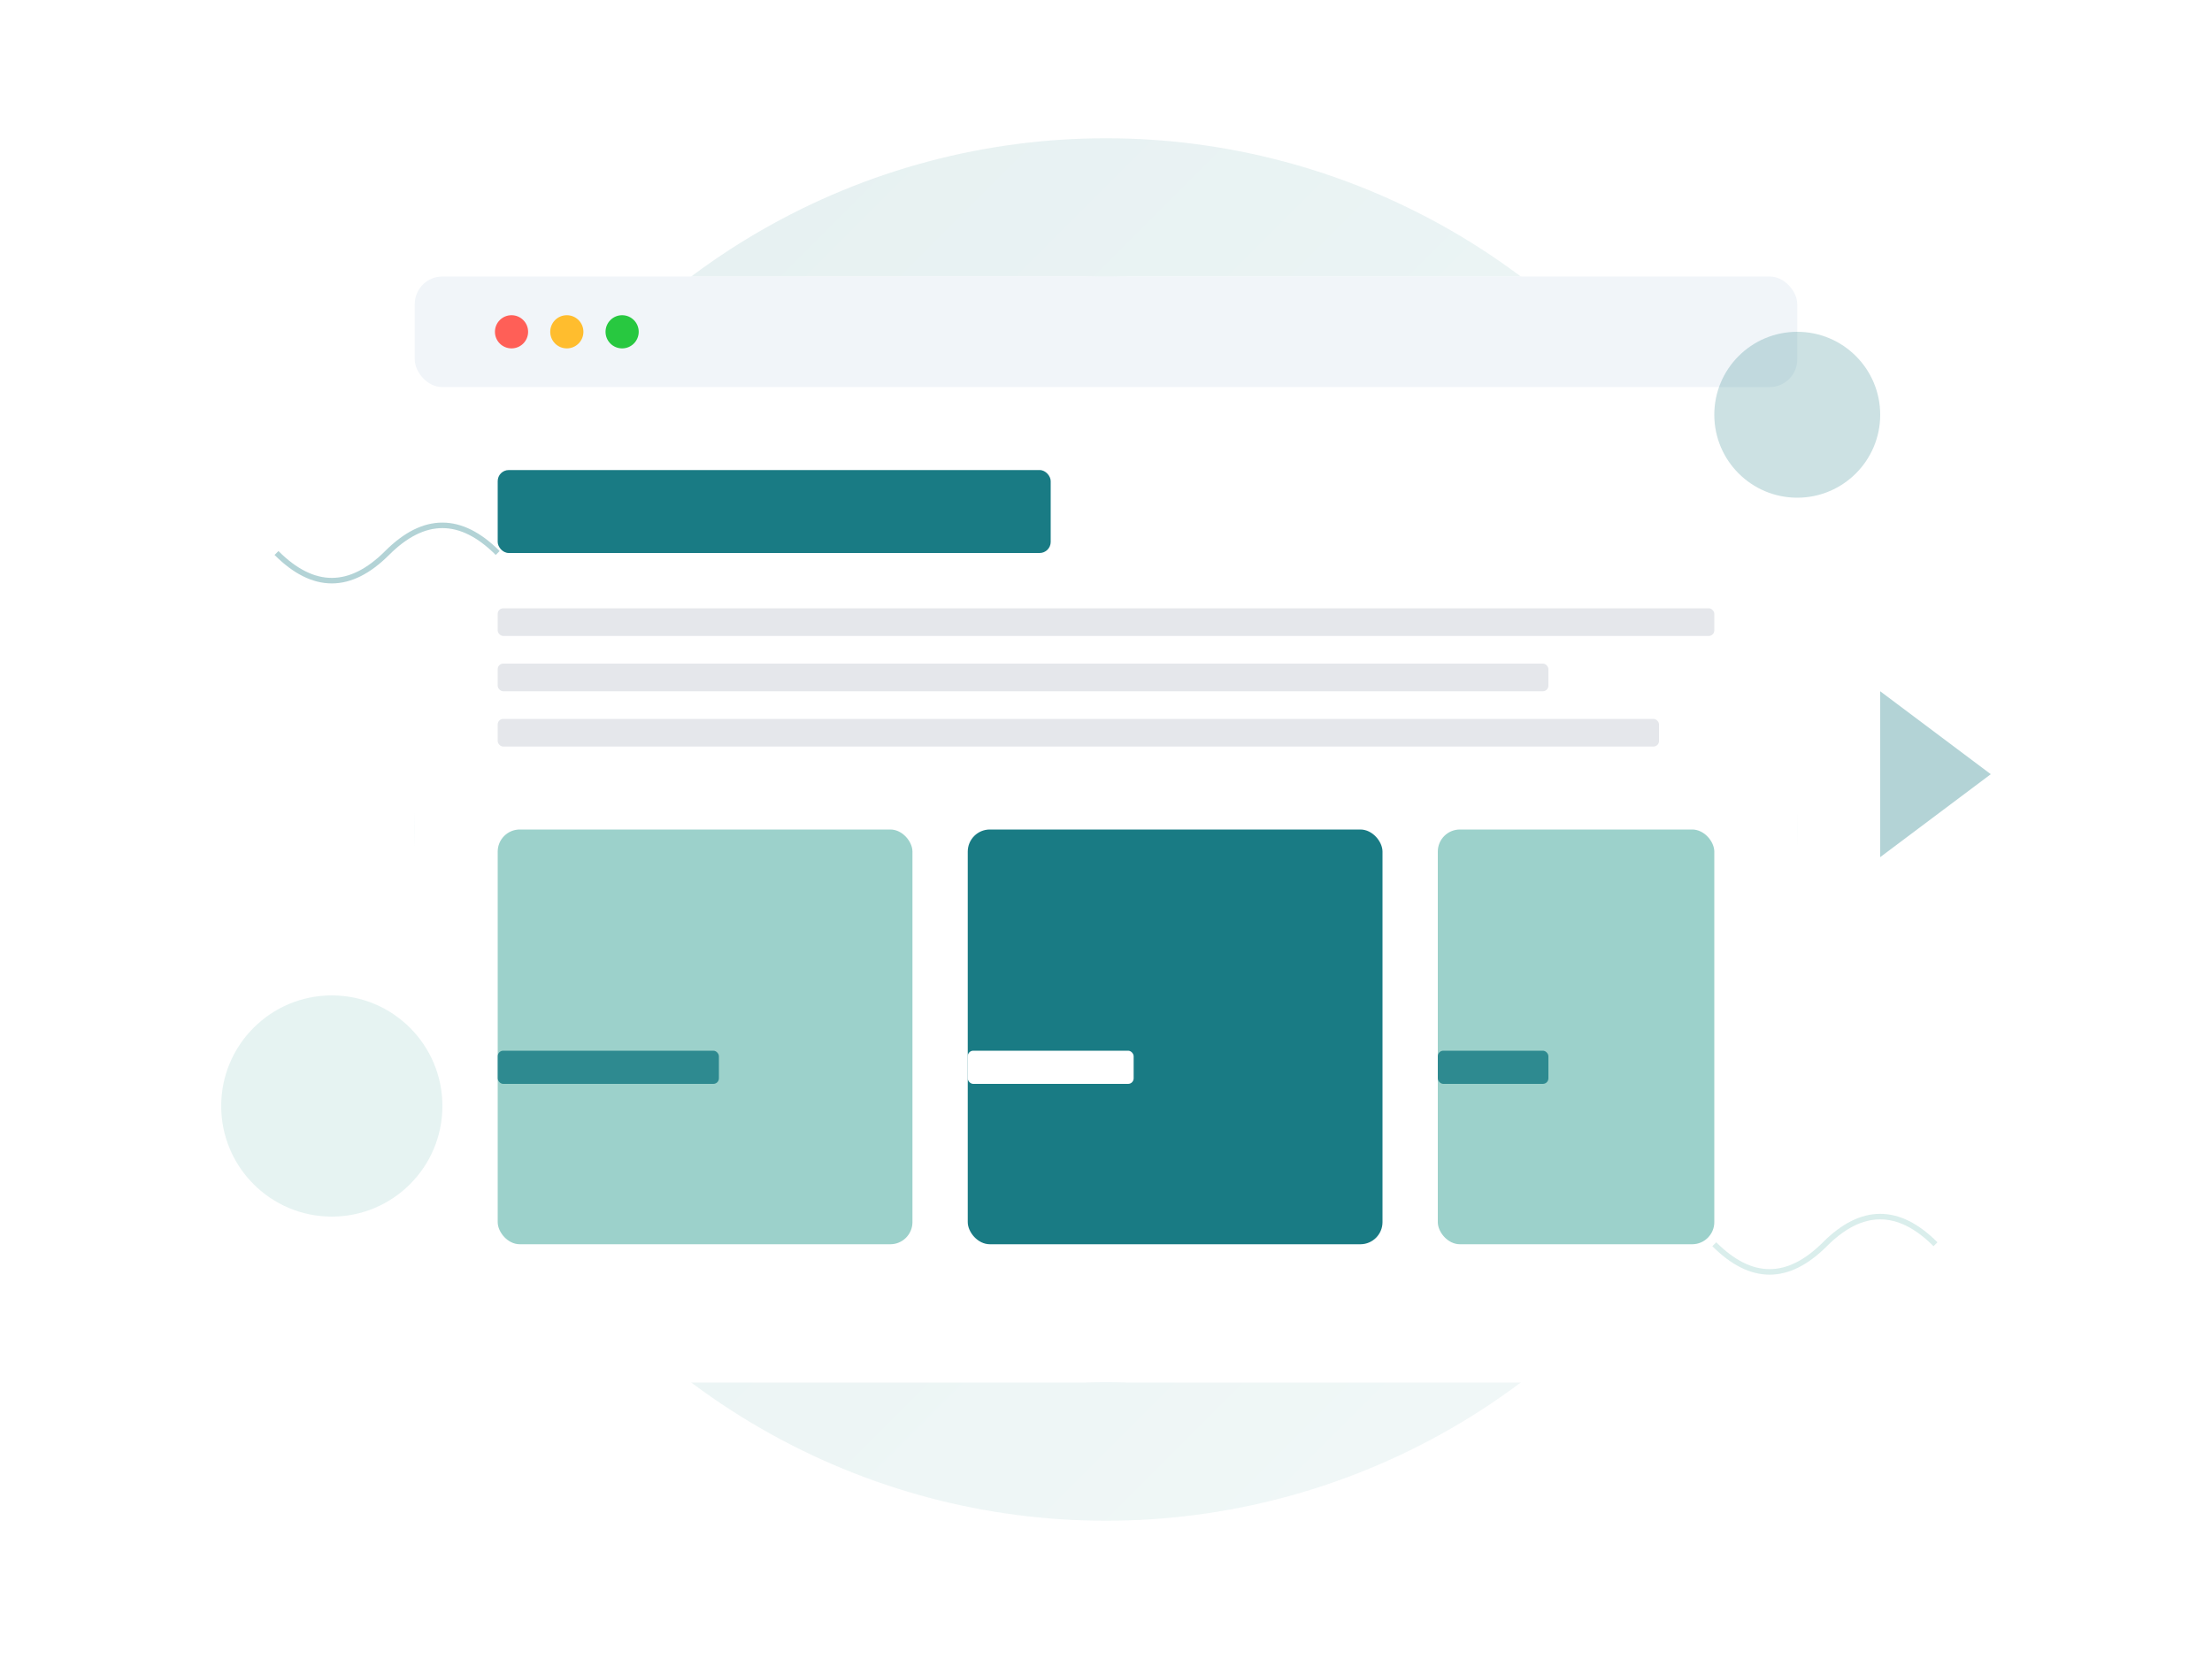
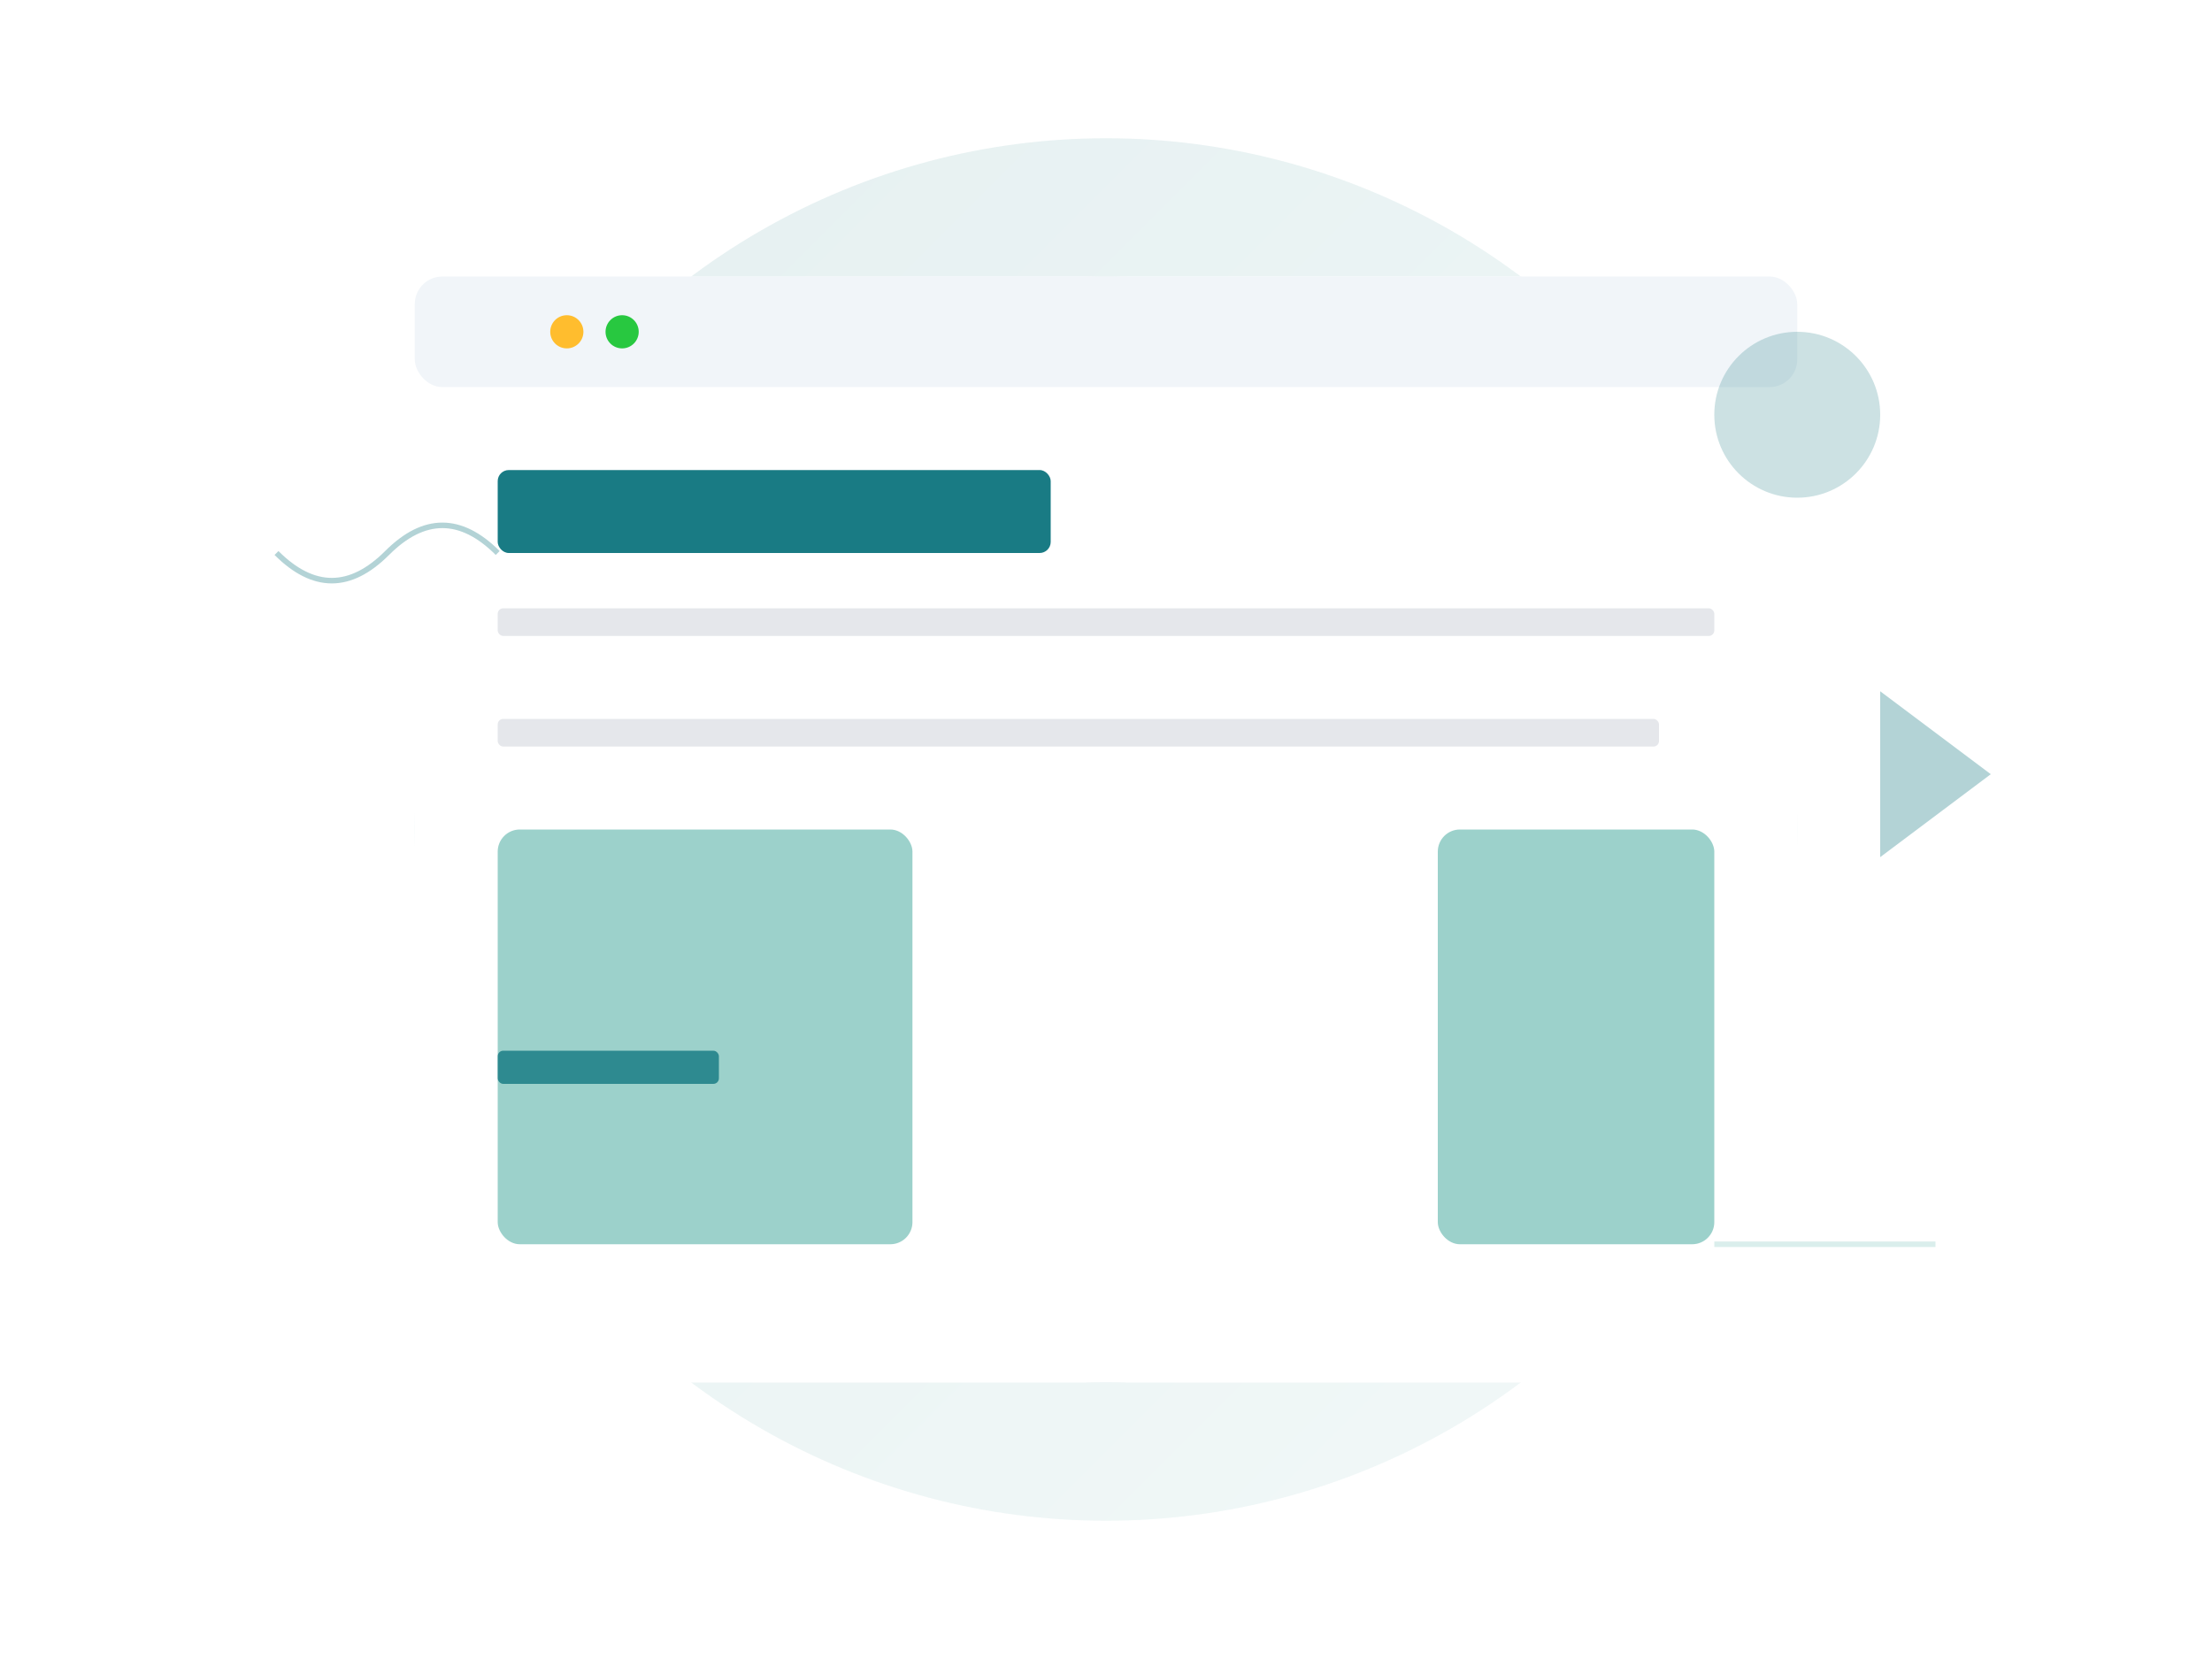
<svg xmlns="http://www.w3.org/2000/svg" fill="none" viewBox="0 0 800 600" height="600" width="800">
  <circle opacity="0.1" fill="url(#gradient1)" r="250" cy="300" cx="400" />
  <circle opacity="0.15" fill="url(#gradient2)" r="200" cy="300" cx="400" />
  <rect filter="url(#shadow)" fill="#FFFFFF" rx="10" height="400" width="500" y="100" x="150" />
  <rect fill="#F1F5F9" rx="10" height="40" width="500" y="100" x="150" />
-   <circle fill="#FF5F57" r="6" cy="120" cx="185" />
  <circle fill="#FFBD2E" r="6" cy="120" cx="205" />
  <circle fill="#28C840" r="6" cy="120" cx="225" />
  <rect opacity="0.9" fill="#006D77" rx="4" height="30" width="200" y="170" x="180" />
  <rect fill="#E5E7EB" rx="2" height="10" width="440" y="220" x="180" />
-   <rect fill="#E5E7EB" rx="2" height="10" width="380" y="240" x="180" />
  <rect fill="#E5E7EB" rx="2" height="10" width="420" y="260" x="180" />
  <rect opacity="0.8" fill="#83C5BE" rx="8" height="150" width="150" y="300" x="180" />
-   <rect opacity="0.9" fill="#006D77" rx="8" height="150" width="150" y="300" x="350" />
  <rect opacity="0.8" fill="#83C5BE" rx="8" height="150" width="100" y="300" x="520" />
  <circle opacity="0.2" fill="#006D77" r="30" cy="150" cx="650" />
-   <circle opacity="0.2" fill="#83C5BE" r="40" cy="400" cx="120" />
  <path opacity="0.3" fill="#006D77" d="M680 250 L720 280 L680 310 Z" />
  <rect opacity="0.7" fill="#006D77" rx="2" height="12" width="80" y="380" x="180" />
  <rect fill="#FFFFFF" rx="2" height="12" width="60" y="380" x="350" />
-   <rect opacity="0.7" fill="#006D77" rx="2" height="12" width="40" y="380" x="520" />
  <path opacity="0.3" stroke-width="2" stroke="#006D77" d="M100 200 Q 120 220, 140 200 T 180 200" />
-   <path opacity="0.3" stroke-width="2" stroke="#83C5BE" d="M620 450 Q 640 470, 660 450 T 700 450" />
+   <path opacity="0.3" stroke-width="2" stroke="#83C5BE" d="M620 450 T 700 450" />
  <defs>
    <linearGradient y2="100%" x2="100%" y1="0%" x1="0%" id="gradient1">
      <stop style="stop-color:#006D77" offset="0%" />
      <stop style="stop-color:#83C5BE" offset="100%" />
    </linearGradient>
    <linearGradient y2="100%" x2="0%" y1="0%" x1="100%" id="gradient2">
      <stop style="stop-color:#83C5BE" offset="0%" />
      <stop style="stop-color:#006D77" offset="100%" />
    </linearGradient>
    <filter filterUnits="userSpaceOnUse" height="440" width="540" y="-20" x="-20" id="shadow">
      <feDropShadow flood-opacity="0.1" stdDeviation="15" dy="4" dx="0" />
    </filter>
  </defs>
  <style>
        @keyframes float {
            0% { transform: translateY(0px); }
            50% { transform: translateY(-10px); }
            100% { transform: translateY(0px); }
        }
        .floating {
            animation: float 3s ease-in-out infinite;
        }
        circle, rect {
            transition: all 0.3s ease;
        }
        rect:hover {
            transform: scale(1.05);
        }
    </style>
</svg>